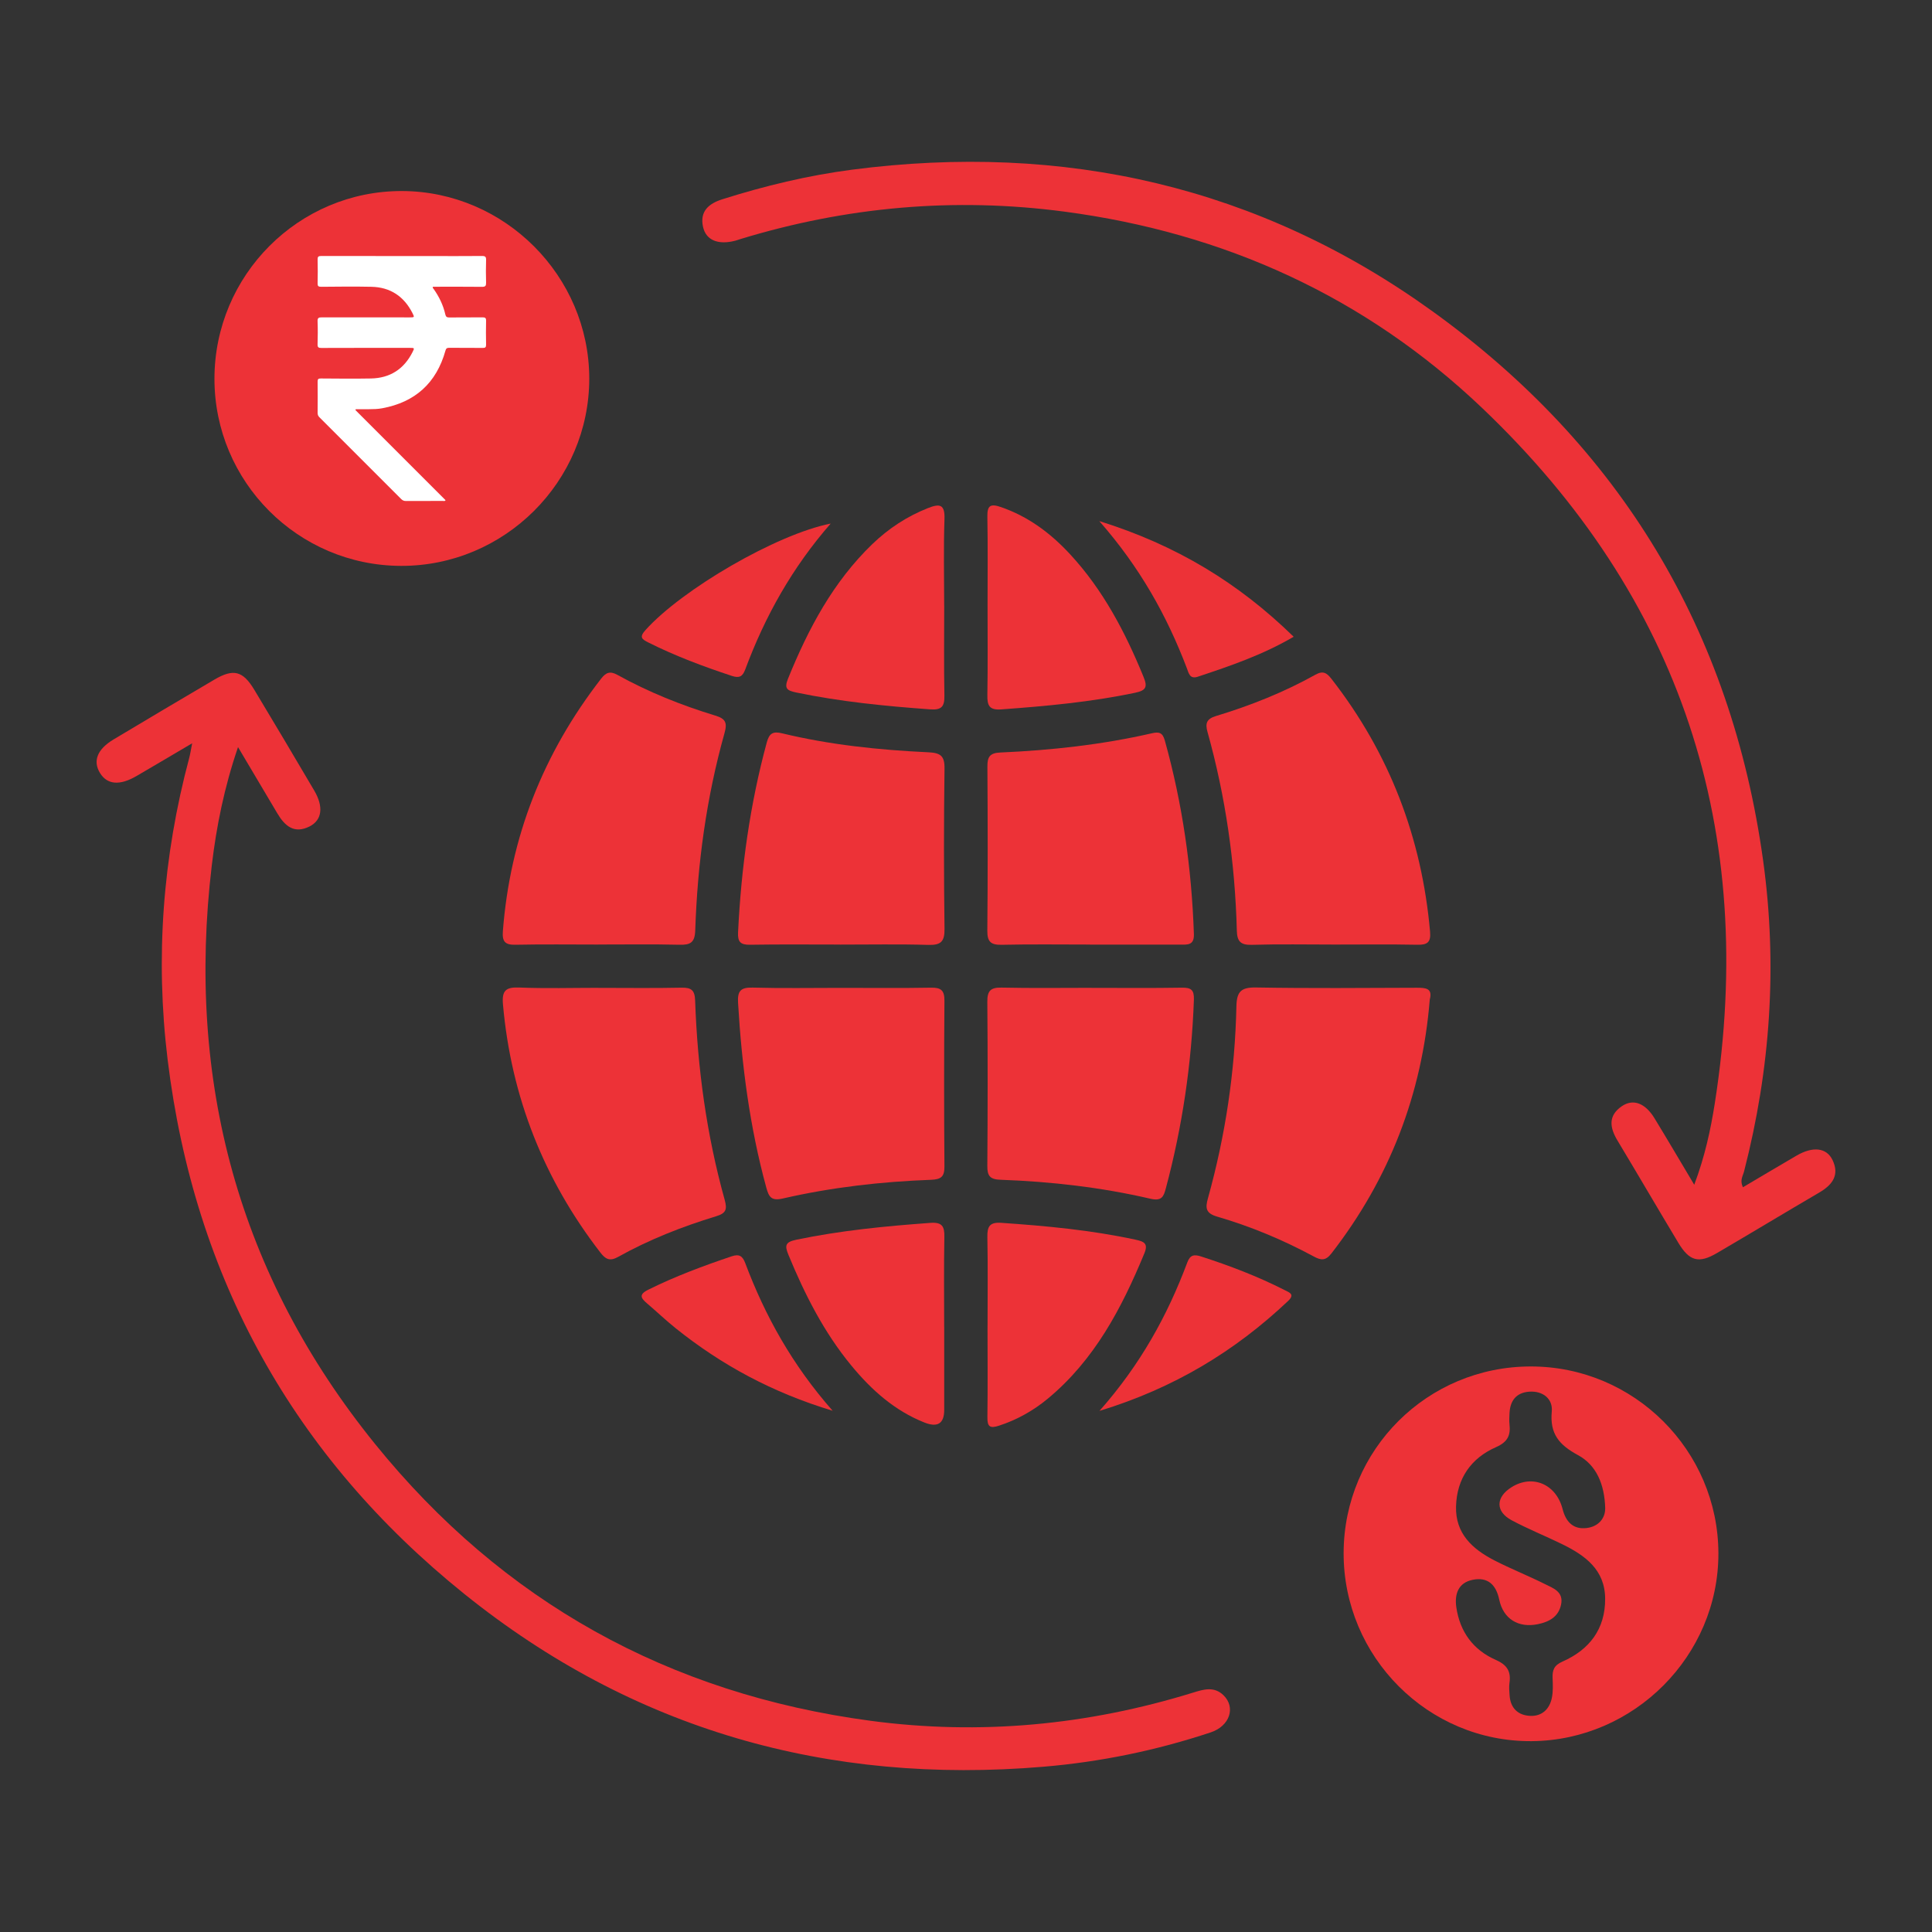
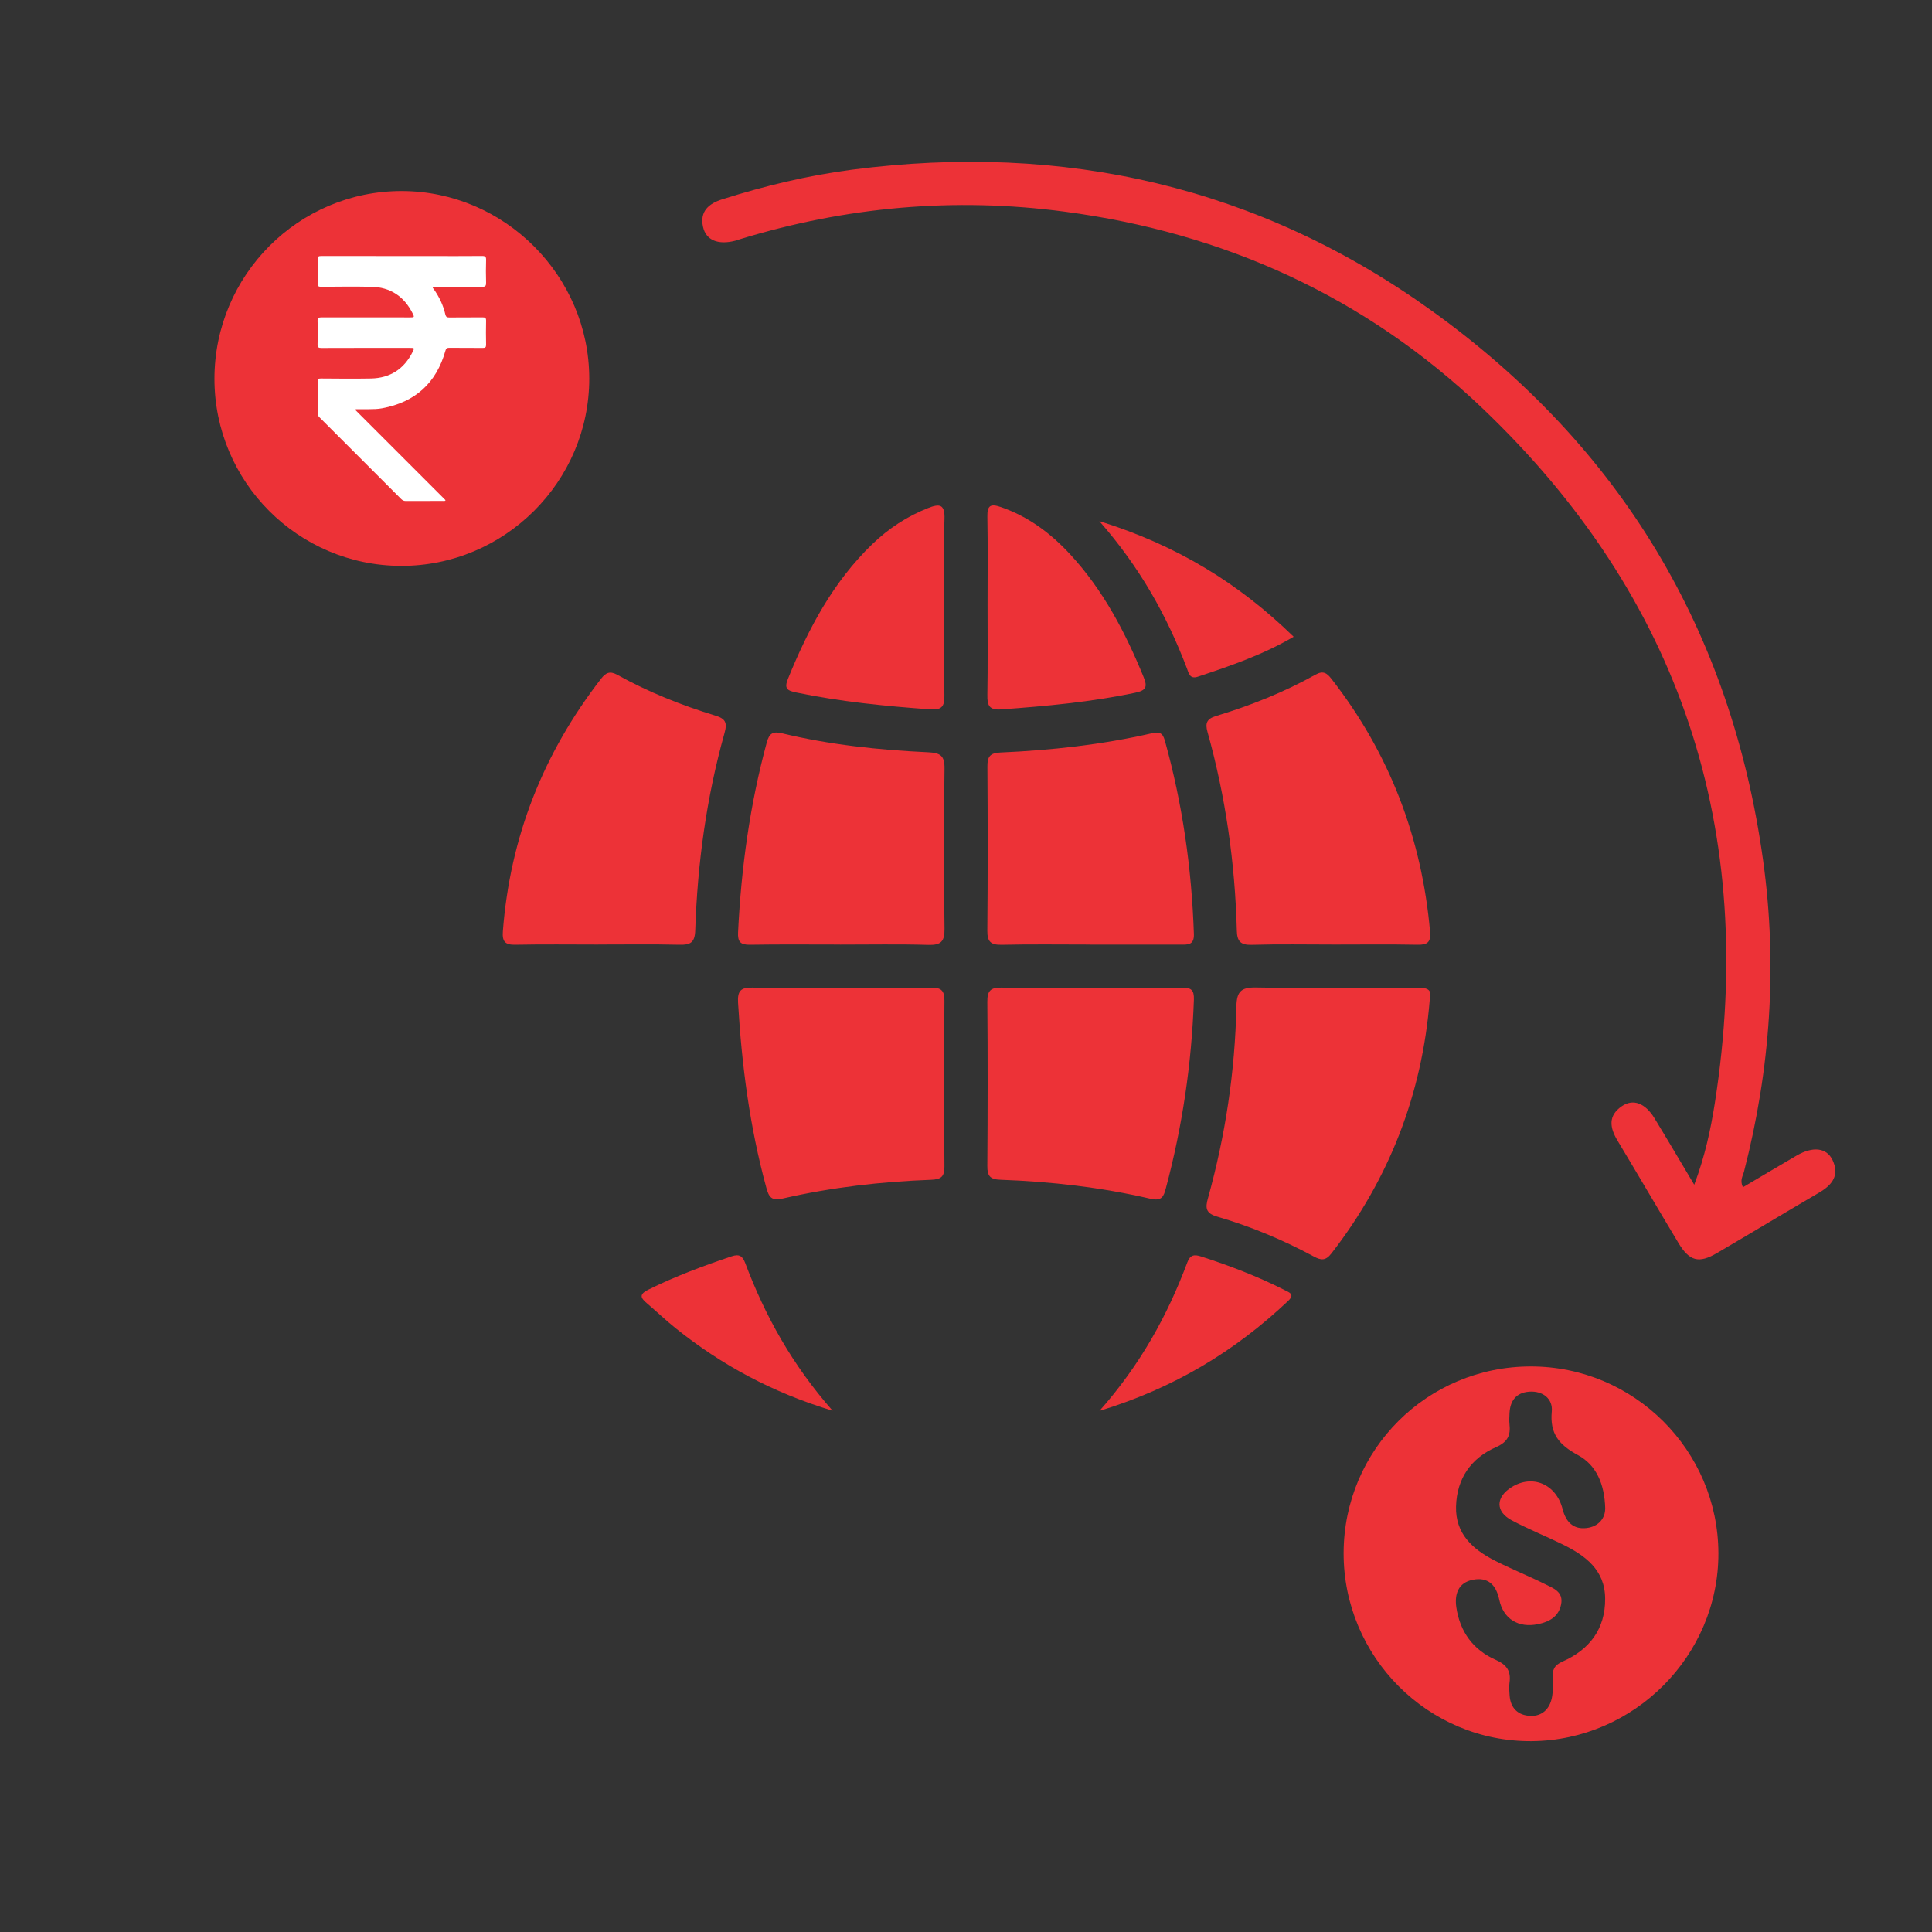
<svg xmlns="http://www.w3.org/2000/svg" id="uuid-c4543bc6-f9be-44d0-956c-ae1b226d1c7b" width="500" height="500" viewBox="0 0 500 500">
  <rect x="0" y="0" width="500" height="500" fill="#333333" stroke="none" />
  <defs>
    <style>.uuid-91d3013b-91b9-4578-9c6f-1e7cdcc7b7ba{fill:#fff;}.uuid-4ff9c753-bb67-4e53-a600-21951a05f4a6{fill:#ed3237;}</style>
  </defs>
  <path class="uuid-4ff9c753-bb67-4e53-a600-21951a05f4a6" d="m451.07,307.26c4.67-2.75,9.27-5.51,13.9-8.2,4.21-2.44,7.75-2.06,9.29,1.16,1.86,3.9-.04,6.42-3.42,8.4-8.86,5.18-17.63,10.49-26.49,15.67-4.71,2.76-7.13,2.11-9.99-2.64-5.29-8.79-10.45-17.66-15.74-26.45-2.03-3.37-2.5-6.46,1.13-8.93,2.92-1.98,6.03-.8,8.43,3.13,3.31,5.42,6.53,10.91,10.29,17.21,2.77-7.38,4.25-14.26,5.33-21.15,11.03-70.43-8.65-130.86-60.38-180.02-30.16-28.66-66.58-45.2-107.94-50.67-28.51-3.77-56.46-1.27-83.92,7.12-.45.14-.88.31-1.33.42-4.39,1.12-7.53-.13-8.29-3.61-.88-4.02,1.49-6.02,5-7.13,10.99-3.48,22.18-6.17,33.59-7.66,54.79-7.12,105.33,4.29,150.25,36.69,48.56,35.03,77.26,82.55,85.51,142.07,3.76,27.14,1.9,53.98-4.93,80.5-.3,1.16-1.14,2.27-.31,4.06Z" />
-   <path class="uuid-4ff9c753-bb67-4e53-a600-21951a05f4a6" d="m49.72,192.37c-5.33,3.14-9.85,5.82-14.4,8.47-4.34,2.53-7.57,2.24-9.43-.77-1.92-3.11-.73-6.17,3.51-8.71,8.67-5.19,17.36-10.35,26.07-15.47,4.95-2.91,7.39-2.29,10.35,2.64,5.21,8.66,10.38,17.35,15.5,26.06,2.47,4.2,2.04,7.66-1.22,9.3-4,2.01-6.43-.17-8.36-3.45-3.22-5.46-6.47-10.91-10.14-17.09-3.59,10.52-5.59,20.51-6.79,30.61-6.64,55.72,6.9,106.04,42.23,149.71,33.03,40.83,76.06,64.7,128.27,71.67,28.35,3.78,56.16,1.14,83.45-7.29,2.71-.84,5.43-1.69,7.87.67,3.24,3.14,1.64,7.98-3.31,9.62-14.08,4.68-28.55,7.65-43.3,8.89-55.79,4.71-106.18-9.56-149.88-44.74-44.16-35.55-69.86-81.82-76.76-138.26-3.22-26.4-1.26-52.47,5.61-78.16.23-.87.36-1.78.74-3.69Z" />
  <path class="uuid-4ff9c753-bb67-4e53-a600-21951a05f4a6" d="m55.5,98.05c0-26.87,21.83-48.71,48.6-48.61,26.51.1,48.35,21.97,48.4,48.47.04,26.72-21.94,48.62-48.73,48.54-26.65-.08-48.26-21.76-48.27-48.41Z" />
  <path class="uuid-4ff9c753-bb67-4e53-a600-21951a05f4a6" d="m396.2,353.64c26.69,0,48.45,21.7,48.52,48.34.06,26.49-21.78,48.44-48.37,48.63-26.74.18-48.68-21.8-48.62-48.71.07-26.75,21.68-48.27,48.47-48.26Zm19.23,36.78c-.16-6.4-2.36-11.3-7.05-13.84-4.88-2.64-7.33-5.5-6.78-11.31.3-3.24-2.3-5.38-5.89-5.1-3.32.26-4.9,2.34-5.05,5.58-.04.93-.11,1.87-.01,2.8.32,2.89-.41,4.62-3.5,5.98-6.44,2.84-10.13,8.1-10.33,15.33-.19,7.05,4.26,11.05,9.91,13.96,4.27,2.2,8.76,3.97,13.06,6.12,2.13,1.07,4.9,1.96,4.22,5.29-.65,3.19-3.06,4.49-5.97,5.1-5.06,1.06-8.99-1.34-10.04-6.34-.81-3.86-2.95-5.92-6.85-5.14-3.76.75-4.76,3.7-4.25,7.15.93,6.32,4.38,11.01,10.15,13.55,2.94,1.3,4.03,2.94,3.6,5.96-.15,1.06-.05,2.18.03,3.26.23,3.34,2.23,5.18,5.39,5.3,3,.11,4.96-1.76,5.55-4.67.34-1.65.26-3.41.19-5.11-.08-2.04.35-3.3,2.55-4.27,6.98-3.07,11.1-8.42,11.05-16.29-.04-7.5-5.2-11.2-11.15-14.11-4.32-2.11-8.8-3.91-13.04-6.17-4.24-2.27-4.16-5.97-.04-8.56,5.4-3.4,11.56-.83,13.22,5.67.86,3.38,2.83,5.32,6.25,4.89,3.17-.4,4.78-2.65,4.77-5.03Z" />
  <path class="uuid-4ff9c753-bb67-4e53-a600-21951a05f4a6" d="m345.36,244.45c-7.15,0-14.29-.14-21.43.07-2.89.08-3.77-.92-3.84-3.68-.46-17.45-2.89-34.62-7.6-51.45-.6-2.15-.25-3.34,2.19-4.08,8.92-2.7,17.57-6.14,25.73-10.69,1.98-1.11,2.96-.5,4.18,1.08,15.02,19.27,23.36,41.11,25.51,65.41.25,2.78-.71,3.44-3.29,3.39-7.14-.14-14.29-.05-21.44-.05Z" />
  <path class="uuid-4ff9c753-bb67-4e53-a600-21951a05f4a6" d="m154.84,244.45c-7.14,0-14.29-.1-21.43.05-2.69.06-3.47-.8-3.27-3.47,1.86-24.38,10.46-46.1,25.43-65.39,1.27-1.64,2.34-2.02,4.22-.98,8.03,4.45,16.52,7.85,25.29,10.52,2.71.82,3.19,1.82,2.41,4.6-4.67,16.66-6.99,33.72-7.56,50.99-.11,3.22-1.28,3.8-4.12,3.73-6.99-.17-13.98-.05-20.97-.06Z" />
  <path class="uuid-4ff9c753-bb67-4e53-a600-21951a05f4a6" d="m370.02,258.71c-1.99,24.49-10.45,46.34-25.45,65.68-1.54,1.98-2.73,1.78-4.62.76-7.95-4.29-16.28-7.76-24.95-10.29-2.99-.87-3.08-2.26-2.39-4.73,4.53-16.25,7.01-32.84,7.37-49.69.08-3.84,1.23-4.95,5.1-4.88,13.85.24,27.7.12,41.55.07,2.3,0,4.19.08,3.39,3.07Z" />
-   <path class="uuid-4ff9c753-bb67-4e53-a600-21951a05f4a6" d="m154.89,255.66c7.16,0,14.31.1,21.47-.05,2.56-.05,3.45.64,3.54,3.34.61,17.46,2.95,34.69,7.64,51.53.7,2.53.37,3.51-2.24,4.3-8.78,2.68-17.32,6.03-25.34,10.51-2.16,1.2-3.25.6-4.59-1.14-14.63-18.95-23.08-40.29-25.2-64.17-.32-3.57.67-4.55,4.2-4.41,6.83.28,13.69.08,20.53.08Z" />
  <path class="uuid-4ff9c753-bb67-4e53-a600-21951a05f4a6" d="m282.09,244.45c-7.62,0-15.24-.11-22.85.06-2.83.06-3.75-.79-3.72-3.67.13-14.15.11-28.29.02-42.44-.02-2.5.6-3.53,3.33-3.65,13.21-.58,26.33-2.02,39.24-4.98,1.84-.42,2.77-.2,3.34,1.85,4.58,16.39,6.95,33.1,7.53,50.1.1,2.97-1.65,2.75-3.57,2.75-7.77-.02-15.55,0-23.32,0Z" />
  <path class="uuid-4ff9c753-bb67-4e53-a600-21951a05f4a6" d="m282.53,255.66c7.78,0,15.56.08,23.33-.05,2.38-.04,3.21.55,3.12,3.12-.59,16.54-2.98,32.79-7.25,48.77-.57,2.15-1.04,3.42-4.01,2.73-12.75-2.96-25.73-4.44-38.8-4.91-2.67-.09-3.42-.96-3.4-3.55.1-14.15.12-28.31,0-42.47-.03-2.84.8-3.77,3.68-3.71,7.77.17,15.55.06,23.33.06Z" />
  <path class="uuid-4ff9c753-bb67-4e53-a600-21951a05f4a6" d="m217.41,244.45c-7.77,0-15.54-.08-23.31.05-2.48.04-3.21-.76-3.09-3.2.81-16.65,3.06-33.07,7.44-49.19.63-2.3,1.57-2.91,3.95-2.33,12.42,3,25.1,4.31,37.83,4.91,3.11.15,4.26.86,4.21,4.2-.19,13.83-.18,27.67,0,41.5.04,3.28-.92,4.24-4.18,4.15-7.61-.23-15.23-.07-22.85-.08Z" />
-   <path class="uuid-4ff9c753-bb67-4e53-a600-21951a05f4a6" d="m217.63,255.66c7.77,0,15.54.09,23.31-.05,2.59-.05,3.5.69,3.48,3.38-.11,14.3-.11,28.6,0,42.89.02,2.68-.9,3.35-3.46,3.45-12.91.48-25.72,1.94-38.31,4.83-3.03.7-3.66-.35-4.34-2.84-4.28-15.66-6.35-31.63-7.3-47.8-.18-3.06.67-4.01,3.77-3.93,7.61.21,15.23.07,22.84.07Z" />
-   <path class="uuid-4ff9c753-bb67-4e53-a600-21951a05f4a6" d="m255.58,343.01c0-7.62.1-15.25-.05-22.87-.05-2.76.61-3.88,3.63-3.67,11.64.8,23.23,1.88,34.67,4.35,2.29.49,3.39,1,2.32,3.57-5.87,14.2-12.92,27.62-25.05,37.64-3.75,3.09-7.92,5.42-12.57,6.94-2.33.76-3.02.27-2.99-2.17.1-7.93.04-15.87.03-23.8Z" />
+   <path class="uuid-4ff9c753-bb67-4e53-a600-21951a05f4a6" d="m217.63,255.66c7.77,0,15.54.09,23.31-.05,2.59-.05,3.5.69,3.48,3.38-.11,14.3-.11,28.6,0,42.89.02,2.68-.9,3.35-3.46,3.45-12.91.48-25.72,1.94-38.31,4.83-3.03.7-3.66-.35-4.34-2.84-4.28-15.66-6.35-31.63-7.3-47.8-.18-3.06.67-4.01,3.77-3.93,7.61.21,15.23.07,22.84.07" />
  <path class="uuid-4ff9c753-bb67-4e53-a600-21951a05f4a6" d="m255.58,156.58c0-7.62.09-15.24-.05-22.85-.05-2.92.79-3.44,3.51-2.5,7.11,2.45,12.89,6.79,17.91,12.22,8.56,9.26,14.31,20.23,19.03,31.81,1.03,2.52.62,3.43-2.19,4.02-11.44,2.41-23.03,3.46-34.66,4.31-3.1.23-3.65-.99-3.6-3.69.13-7.77.05-15.55.05-23.32Z" />
  <path class="uuid-4ff9c753-bb67-4e53-a600-21951a05f4a6" d="m244.36,156.71c0,7.77-.1,15.54.05,23.31.05,2.83-.71,3.78-3.69,3.56-11.63-.84-23.2-1.98-34.64-4.36-2.39-.5-3.18-1.01-2.15-3.56,5.24-12.91,11.66-25.05,21.84-34.86,4.19-4.03,8.94-7.15,14.37-9.3,2.99-1.18,4.43-1.08,4.29,2.82-.26,7.45-.08,14.92-.08,22.37Z" />
-   <path class="uuid-4ff9c753-bb67-4e53-a600-21951a05f4a6" d="m244.36,343.43c0,7.15,0,14.3,0,21.46q0,5.28-5.11,3.26c-7.74-3.07-13.72-8.43-18.92-14.74-7.09-8.6-12.06-18.41-16.28-28.65-1-2.42-.85-3.33,2.08-3.93,11.45-2.38,23.02-3.51,34.65-4.35,3.03-.22,3.68.88,3.62,3.64-.15,7.77-.05,15.55-.05,23.32Z" />
  <path class="uuid-4ff9c753-bb67-4e53-a600-21951a05f4a6" d="m284.51,134.86c19.94,6.22,36.02,16,50.29,29.93-8,4.69-16.4,7.55-24.83,10.35-2.06.68-2.33-.93-2.8-2.17-5.16-13.58-12.13-26.1-22.67-38.11Z" />
-   <path class="uuid-4ff9c753-bb67-4e53-a600-21951a05f4a6" d="m214.99,135.49c-9.95,11.38-17.01,24.01-22.12,37.76-.68,1.83-1.52,2.32-3.48,1.67-7.38-2.44-14.63-5.15-21.59-8.64-1.73-.87-2.4-1.38-.74-3.23,9.49-10.54,33.86-24.77,47.92-27.55Z" />
  <path class="uuid-4ff9c753-bb67-4e53-a600-21951a05f4a6" d="m284.54,365.14c10.57-11.95,17.59-24.66,22.74-38.44.74-1.99,1.81-2.09,3.58-1.52,7.4,2.39,14.64,5.15,21.58,8.68,1.34.68,2.73,1.12.9,2.85-13.75,12.99-29.5,22.54-48.8,28.43Z" />
  <path class="uuid-4ff9c753-bb67-4e53-a600-21951a05f4a6" d="m215.5,365.11c-15.62-4.72-28.75-11.84-40.61-21.34-2.55-2.04-4.91-4.3-7.4-6.42-1.59-1.36-2.29-2.3.27-3.57,6.98-3.47,14.24-6.17,21.61-8.65,1.93-.65,2.8-.09,3.49,1.74,5.16,13.73,12.2,26.39,22.63,38.24Z" />
  <path class="uuid-4ff9c753-bb67-4e53-a600-21951a05f4a6" d="m91.98,106.12c7.78,7.78,15.56,15.55,23.33,23.33-.19.32-.47.19-.69.19-3.19.01-6.37,0-9.56.02-.5,0-.86-.14-1.22-.5-7.05-7.07-14.12-14.13-21.19-21.19-.34-.34-.45-.68-.45-1.14.02-2.69.03-5.38,0-8.07,0-.67.19-.81.83-.81,4.33.03,8.66.08,12.99,0,4.92-.1,8.52-2.42,10.74-6.82.55-1.08.52-1.1-.66-1.1-7.64,0-15.28-.01-22.92.02-.75,0-1.01-.15-.99-.95.06-1.98.08-3.96,0-5.94-.04-.92.31-1.03,1.1-1.03,7.58.02,15.15.02,22.73.01,1.26,0,1.28-.01.73-1.11-2.21-4.35-5.75-6.71-10.65-6.81-4.33-.09-8.66-.04-12.99,0-.73,0-.93-.19-.91-.92.05-2.04.05-4.08,0-6.12-.02-.73.19-.93.92-.93,9.53.02,19.05.02,28.58.02,4.36,0,8.72.02,13.08-.02.84,0,1.04.24,1.02,1.05-.06,1.95-.06,3.9,0,5.84.02.82-.16,1.1-1.05,1.09-4.24-.05-8.47-.02-12.7-.02-.17.29.07.42.18.58,1.43,2.01,2.48,4.2,3.03,6.61.14.59.4.77,1.01.76,2.88-.03,5.75,0,8.63-.03.68,0,.91.16.9.87-.05,2.07-.04,4.14,0,6.22.01.67-.22.83-.85.82-2.91-.03-5.81,0-8.72-.03-.57,0-.79.18-.94.72-2.35,8.39-7.83,13.35-16.38,14.93-1.12.21-2.27.24-3.42.24-1.14,0-2.27,0-3.41,0-.03.08-.06.15-.09.23Z" />
  <path class="uuid-91d3013b-91b9-4578-9c6f-1e7cdcc7b7ba" d="m91.98,106.12c7.78,7.78,15.56,15.55,23.33,23.33-.19.32-.47.19-.69.19-3.19.01-6.37,0-9.56.02-.5,0-.86-.14-1.22-.5-7.05-7.07-14.12-14.13-21.19-21.19-.34-.34-.45-.68-.45-1.14.02-2.69.03-5.38,0-8.07,0-.67.19-.81.83-.81,4.33.03,8.66.08,12.99,0,4.92-.1,8.52-2.42,10.74-6.82.55-1.08.52-1.1-.66-1.1-7.64,0-15.28-.01-22.92.02-.75,0-1.01-.15-.99-.95.06-1.98.08-3.96,0-5.94-.04-.92.31-1.03,1.1-1.03,7.58.02,15.15.02,22.73.01,1.26,0,1.28-.01.73-1.11-2.21-4.35-5.75-6.71-10.65-6.81-4.33-.09-8.66-.04-12.99,0-.73,0-.93-.19-.91-.92.05-2.04.05-4.08,0-6.12-.02-.73.19-.93.92-.93,9.53.02,19.05.02,28.58.02,4.36,0,8.72.02,13.08-.02.84,0,1.04.24,1.02,1.05-.06,1.95-.06,3.9,0,5.84.02.82-.16,1.1-1.05,1.09-4.24-.05-8.47-.02-12.7-.02-.17.29.07.42.18.58,1.43,2.01,2.48,4.2,3.03,6.61.14.59.4.77,1.01.76,2.88-.03,5.75,0,8.63-.03.68,0,.91.16.9.87-.05,2.07-.04,4.14,0,6.22.01.67-.22.83-.85.82-2.91-.03-5.81,0-8.72-.03-.57,0-.79.18-.94.72-2.35,8.39-7.83,13.35-16.38,14.93-1.12.21-2.27.24-3.42.24-1.14,0-2.27,0-3.41,0-.03.08-.06.15-.09.23Z" />
</svg>